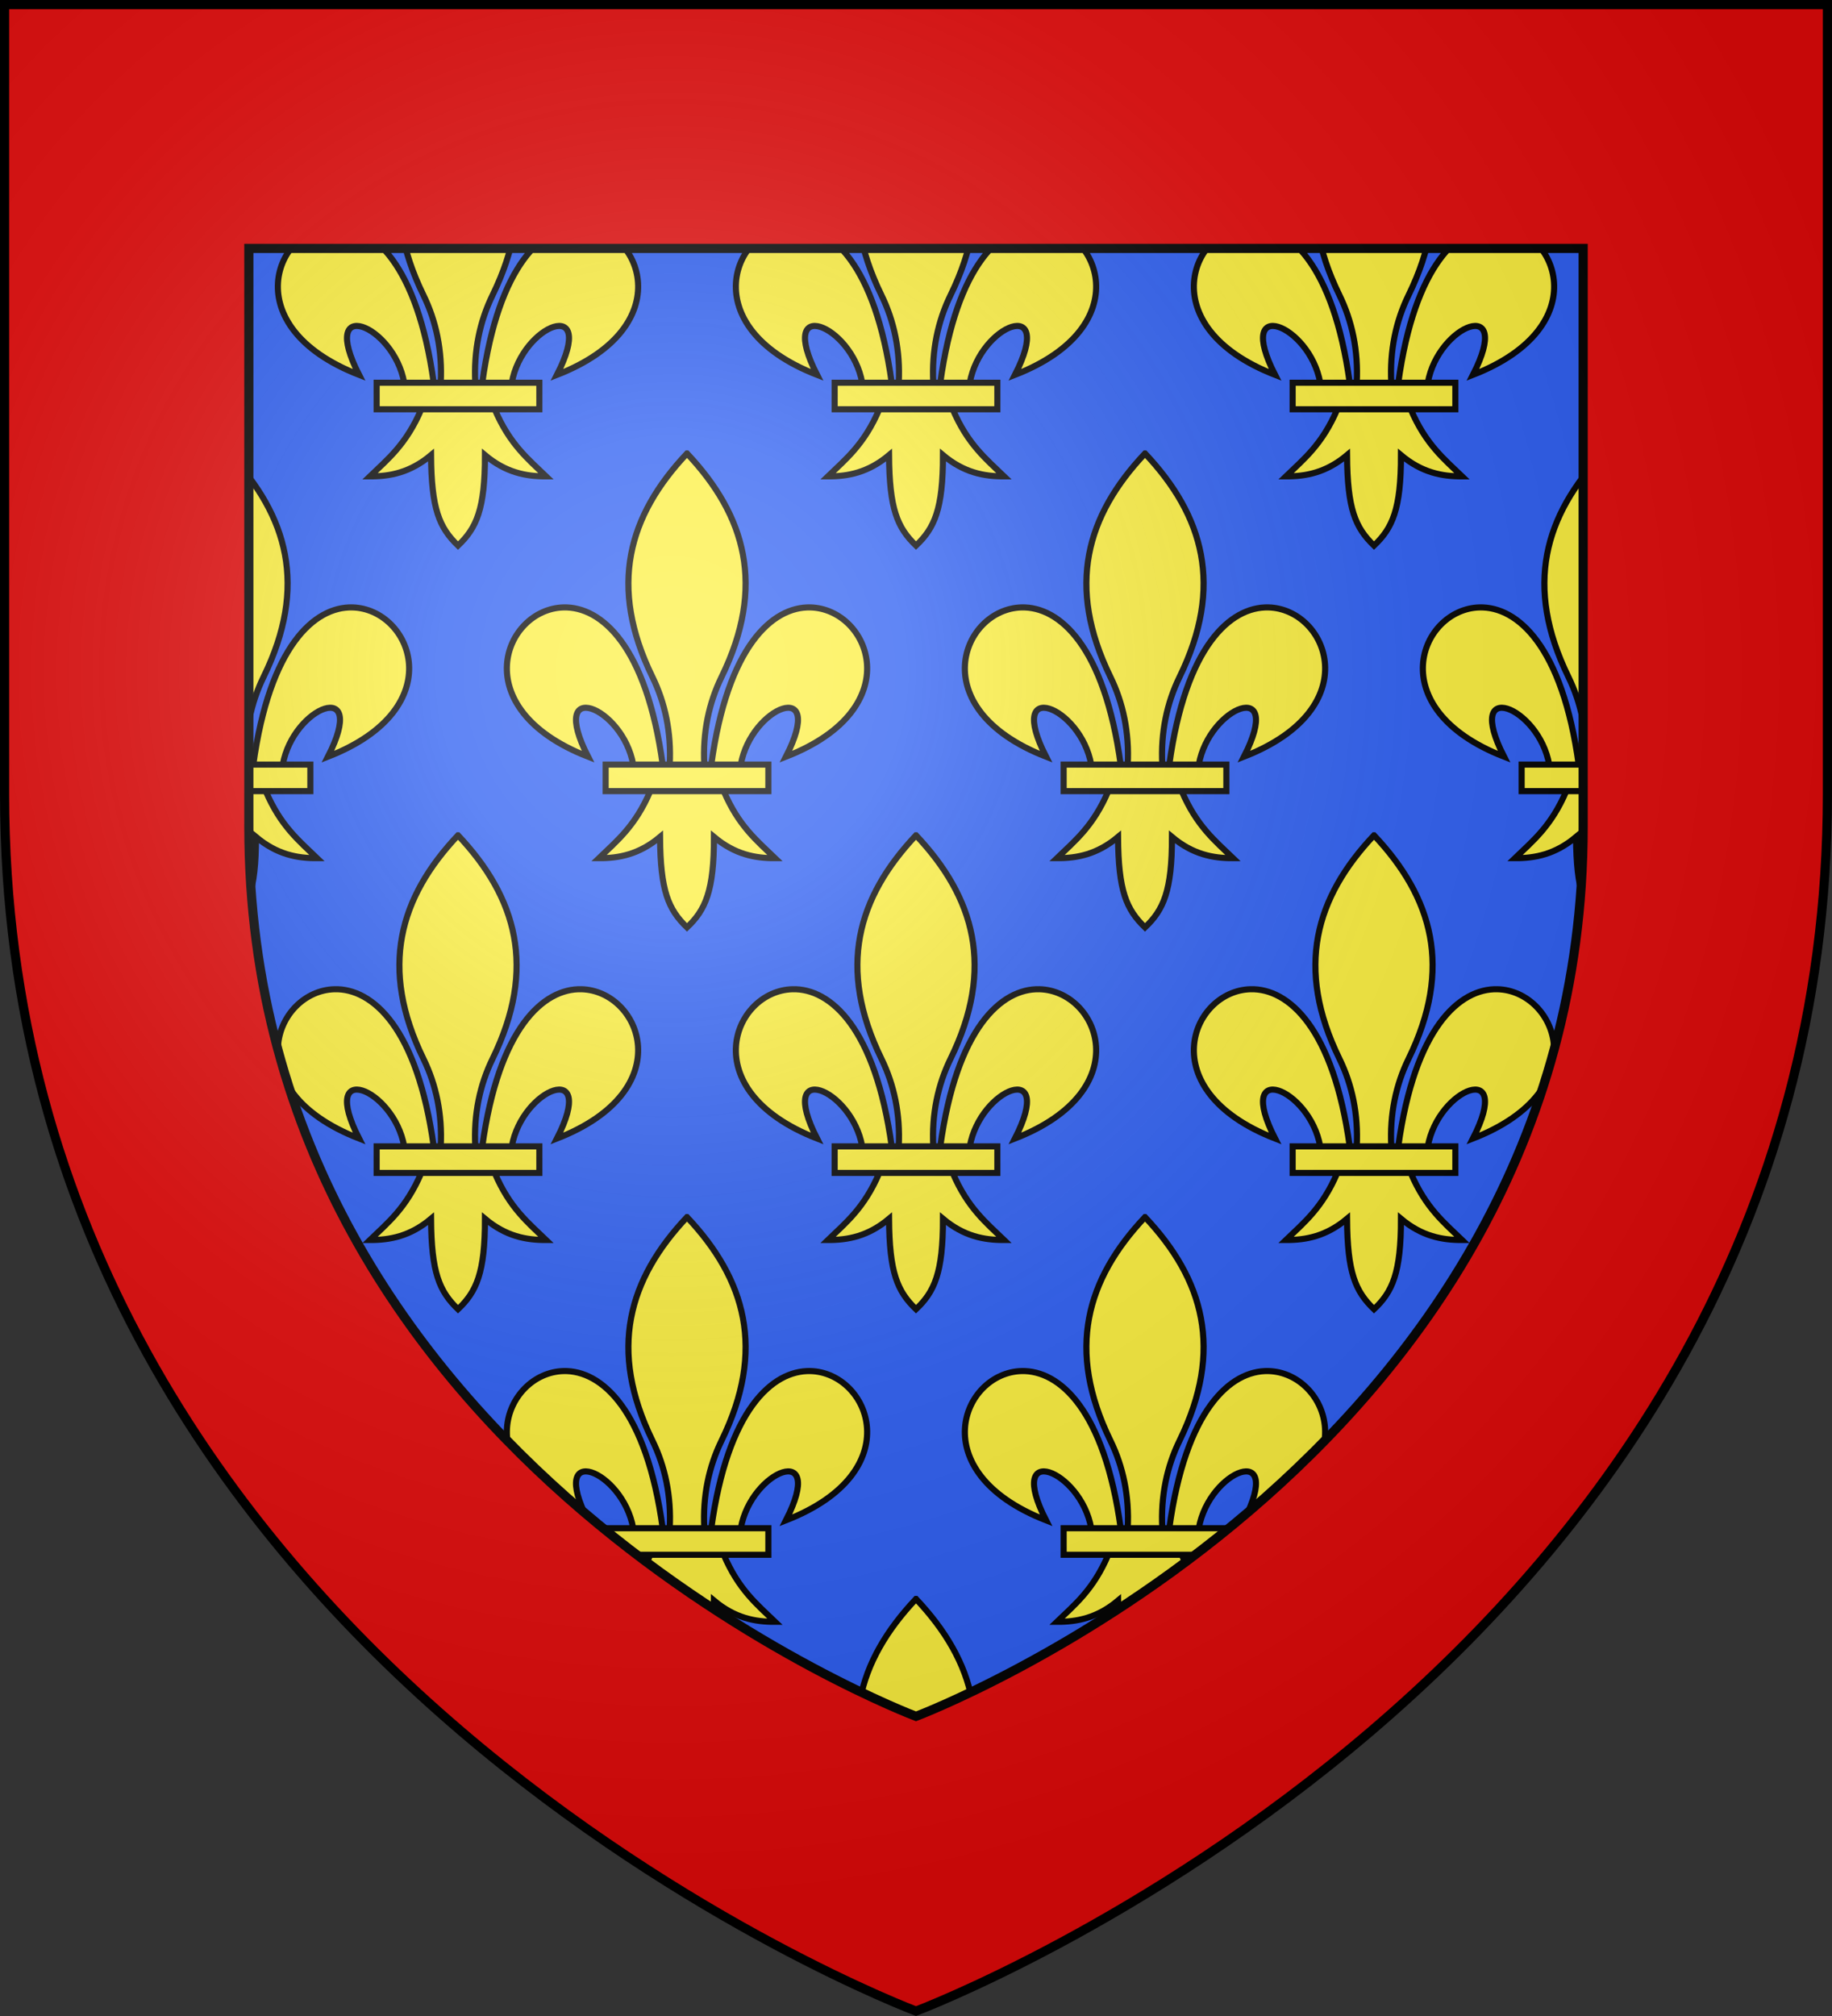
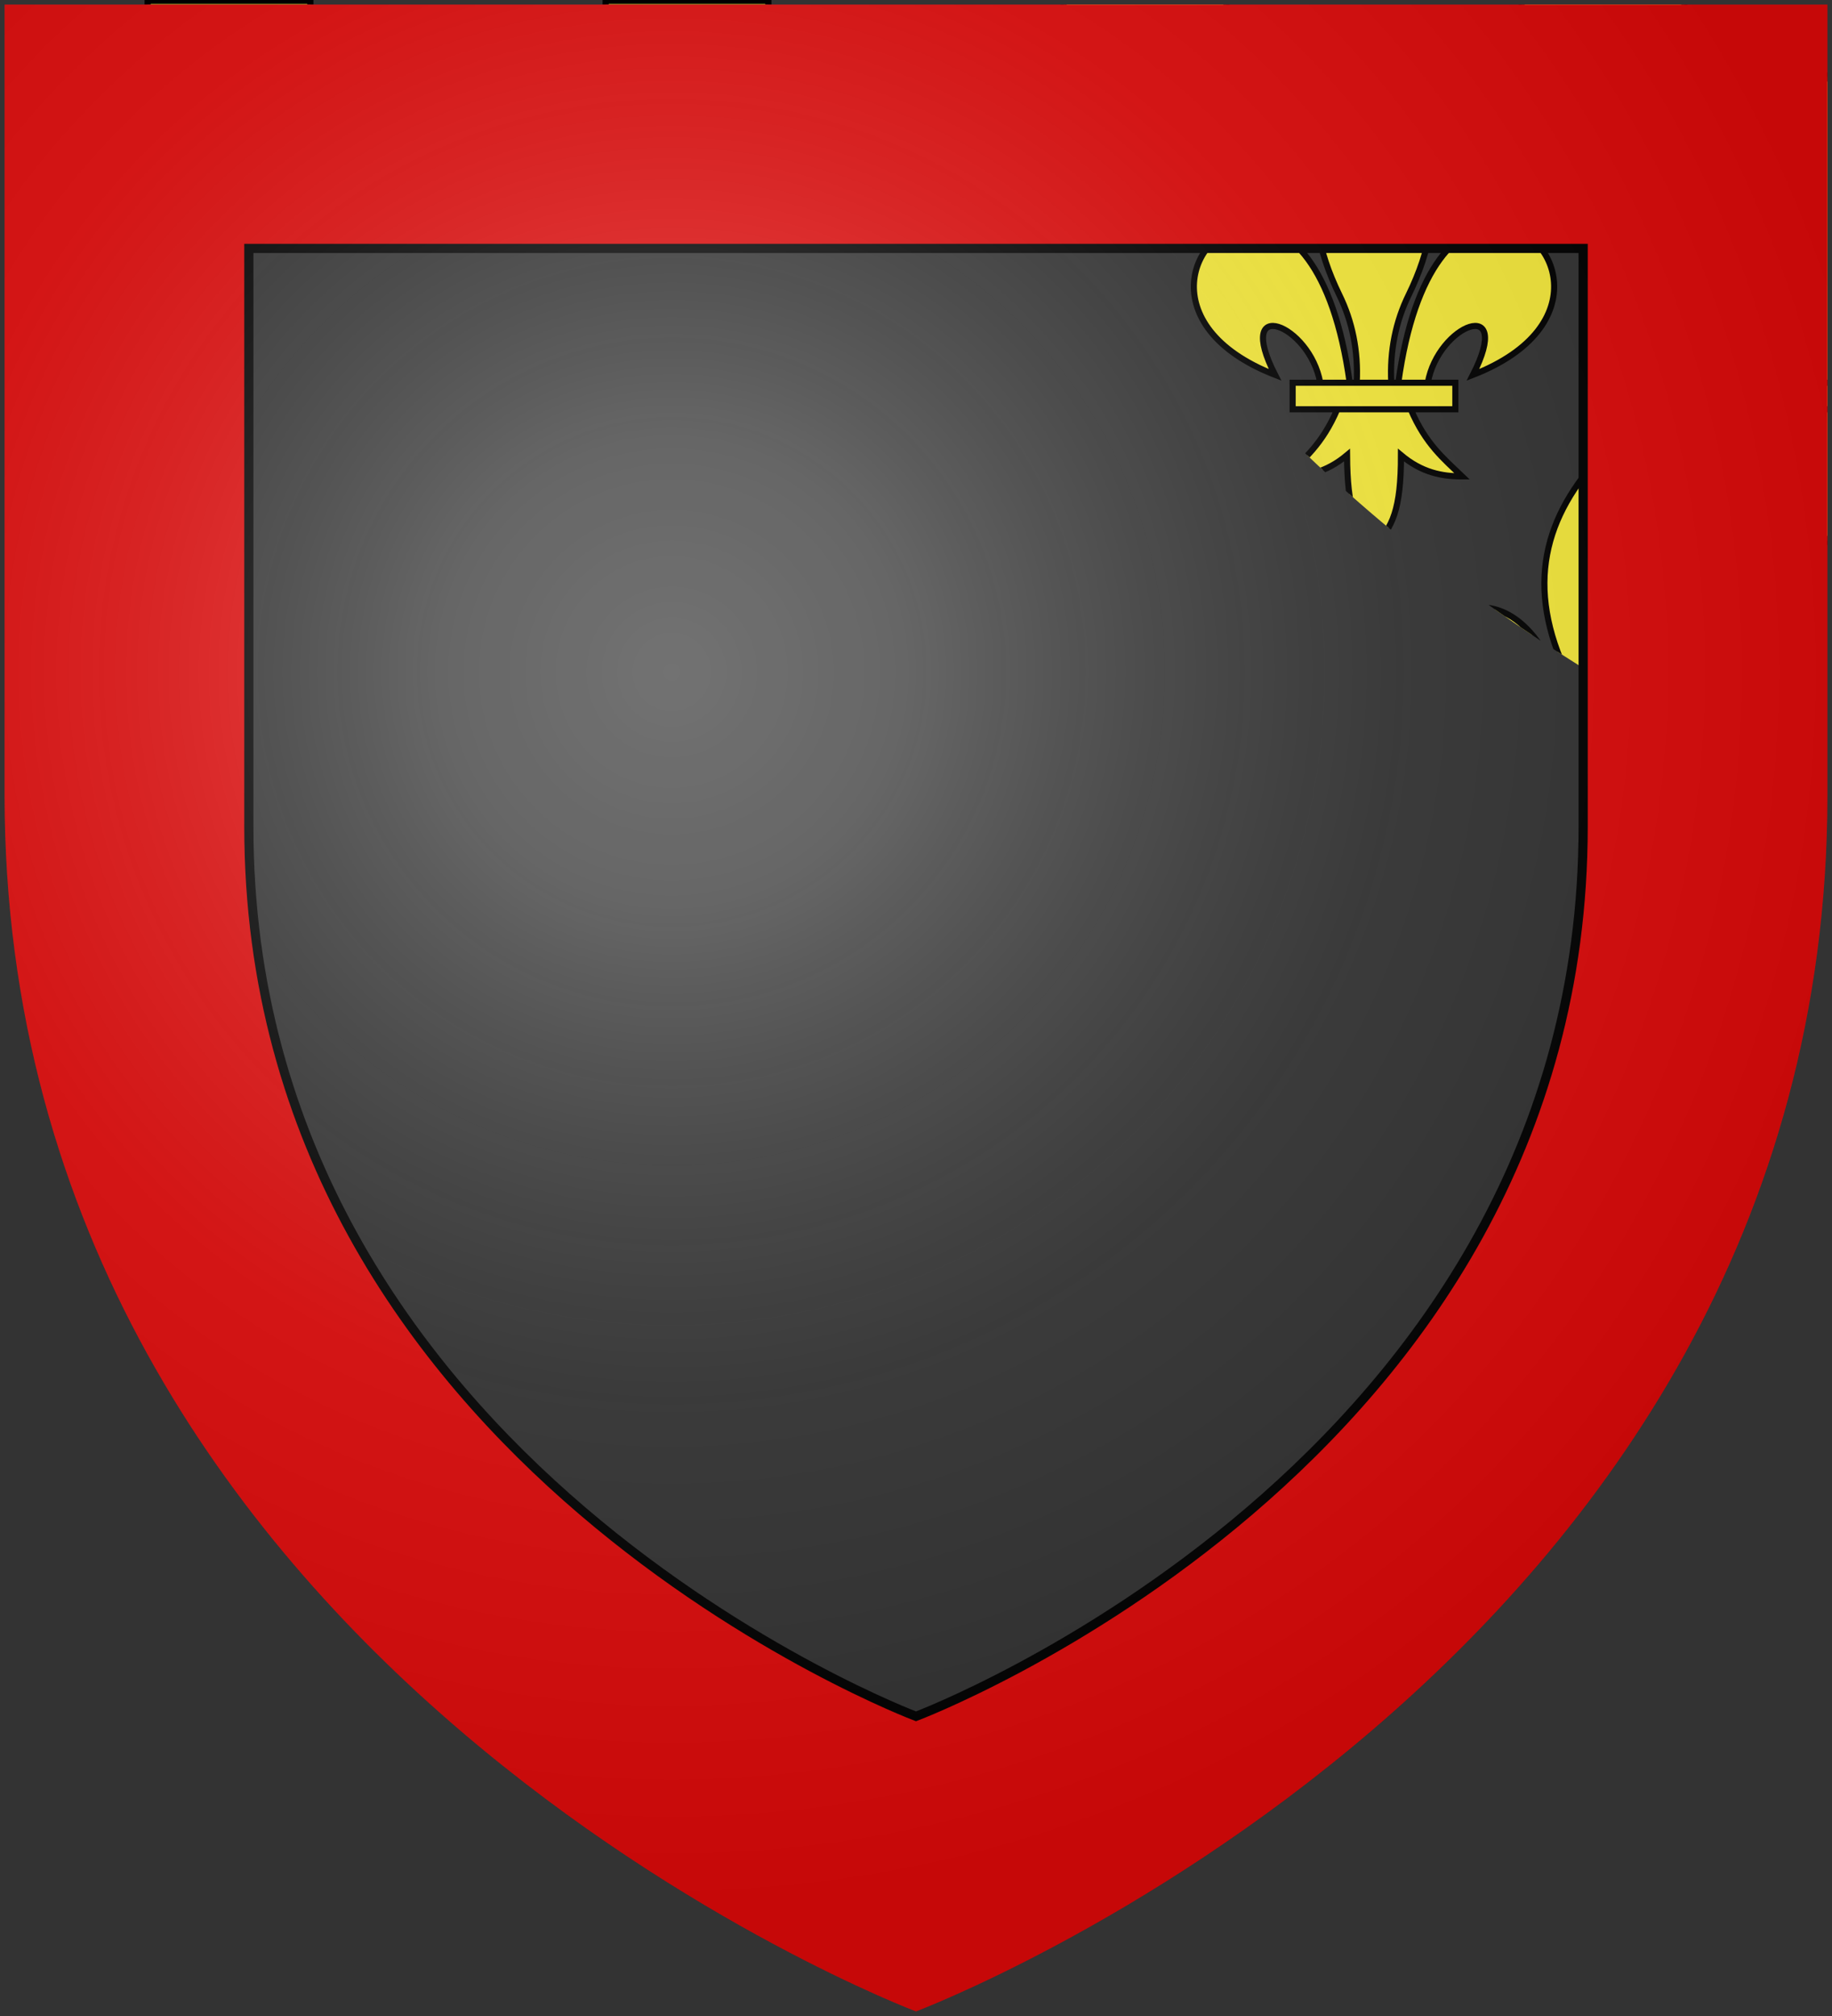
<svg xmlns="http://www.w3.org/2000/svg" xmlns:xlink="http://www.w3.org/1999/xlink" height="660" viewBox="-300 -300 600 660" width="600">
  <rect x="-300" y="-300" width="600" height="660" fill="#333333" stroke="none" />
  <clipPath id="a">
-     <path d="m-298.5-298.5h597v258.503c0 286.203-298.5 398.394-298.5 398.394s-298.5-112.191-298.5-398.395z" />
+     <path d="m-298.5-298.5h597v258.503s-298.5-112.191-298.5-398.395z" />
  </clipPath>
  <radialGradient id="b" cx="-80" cy="-80" gradientUnits="userSpaceOnUse" r="405">
    <stop offset="0" stop-color="#fff" stop-opacity=".31" />
    <stop offset=".19" stop-color="#fff" stop-opacity=".25" />
    <stop offset=".6" stop-color="#6b6b6b" stop-opacity=".125" />
    <stop offset="1" stop-opacity=".125" />
  </radialGradient>
-   <path d="m-298.5-298.5h597v258.543c0 286.248-298.5 398.457-298.5 398.457s-298.5-112.209-298.5-398.457z" fill="#2b5df2" />
  <g clip-path="url(#a)">
    <g id="c" transform="translate(-300 -300)">
      <path id="d" d="m123.354 125.306h53.291v8.688h-53.291zm26.645-101.849c-19.189 20.349-25.867 43.436-11.326 73.152 4.191 8.564 6.209 18.214 5.67 28.697h11.315c-.539-10.483 1.477-20.133 5.668-28.697 14.541-29.715 7.863-52.802-11.326-73.152zm-40.406 50.398c-19.408.465-32.726 32.994 8.004 48.873-13.429-26.279 11.391-16.473 14.781 2.578h9.658c-5.347-38.773-20.025-51.748-32.443-51.451zm80.814 0c-12.418-.298-27.098 12.678-32.445 51.451h9.658c3.39-19.051 28.212-28.857 14.783-2.578 40.73-15.879 27.412-48.407 8.004-48.873zm-52.44 60.14c-4.904 11.488-10.943 16.285-16.816 21.957 6.61.03 13.189-1.239 20.018-6.961.116 17.656 2.69 23.693 8.83 29.625 6.071-5.747 8.851-11.949 8.83-29.625 6.828 5.722 13.409 6.991 20.02 6.961-5.873-5.672-11.915-10.47-16.818-21.957z" fill="#fcef3c" stroke="#000" stroke-width="2" />
      <use height="100%" transform="translate(150)" width="100%" xlink:href="#d" />
      <use height="100%" transform="translate(300)" width="100%" xlink:href="#d" />
      <use height="100%" transform="translate(450)" width="100%" xlink:href="#d" />
      <use height="100%" transform="translate(-150)" width="100%" xlink:href="#d" />
      <use height="100%" transform="translate(-75 -125)" width="100%" xlink:href="#d" />
      <use height="100%" transform="translate(75 -125)" width="100%" xlink:href="#d" />
      <use height="100%" transform="translate(225 -125)" width="100%" xlink:href="#d" />
      <use height="100%" transform="translate(375 -125)" width="100%" xlink:href="#d" />
    </g>
    <use height="100%" transform="translate(0 250)" width="100%" xlink:href="#c" />
    <use height="100%" transform="translate(0 500)" width="100%" xlink:href="#c" />
  </g>
  <g transform="translate(-300 -300)">
    <path d="m0 0v258.818c0 285.745 298.5 398.182 298.5 398.182s298.5-112.436 298.5-398.182v-258.818zm80 79.828h437v189.113c0 209.486-218.5 291.455-218.5 291.455s-218.5-81.969-218.5-291.455z" fill="#e20909" fill-rule="evenodd" transform="translate(1.5 1.5)" />
    <path d="m81.5 81.328v189.318c0 209.017 218.5 291.251 218.5 291.251s218.5-82.234 218.5-291.251v-189.318z" fill="none" stroke="#000" stroke-width="3" />
  </g>
  <path d="m-298.5-298.5h597v258.543c0 286.248-298.5 398.457-298.5 398.457s-298.5-112.209-298.5-398.457z" fill="url(#b)" />
-   <path d="m-298.5-298.5h597v258.503c0 286.203-298.5 398.395-298.5 398.395s-298.5-112.191-298.5-398.395z" fill="none" stroke="#000" stroke-width="3" />
</svg>